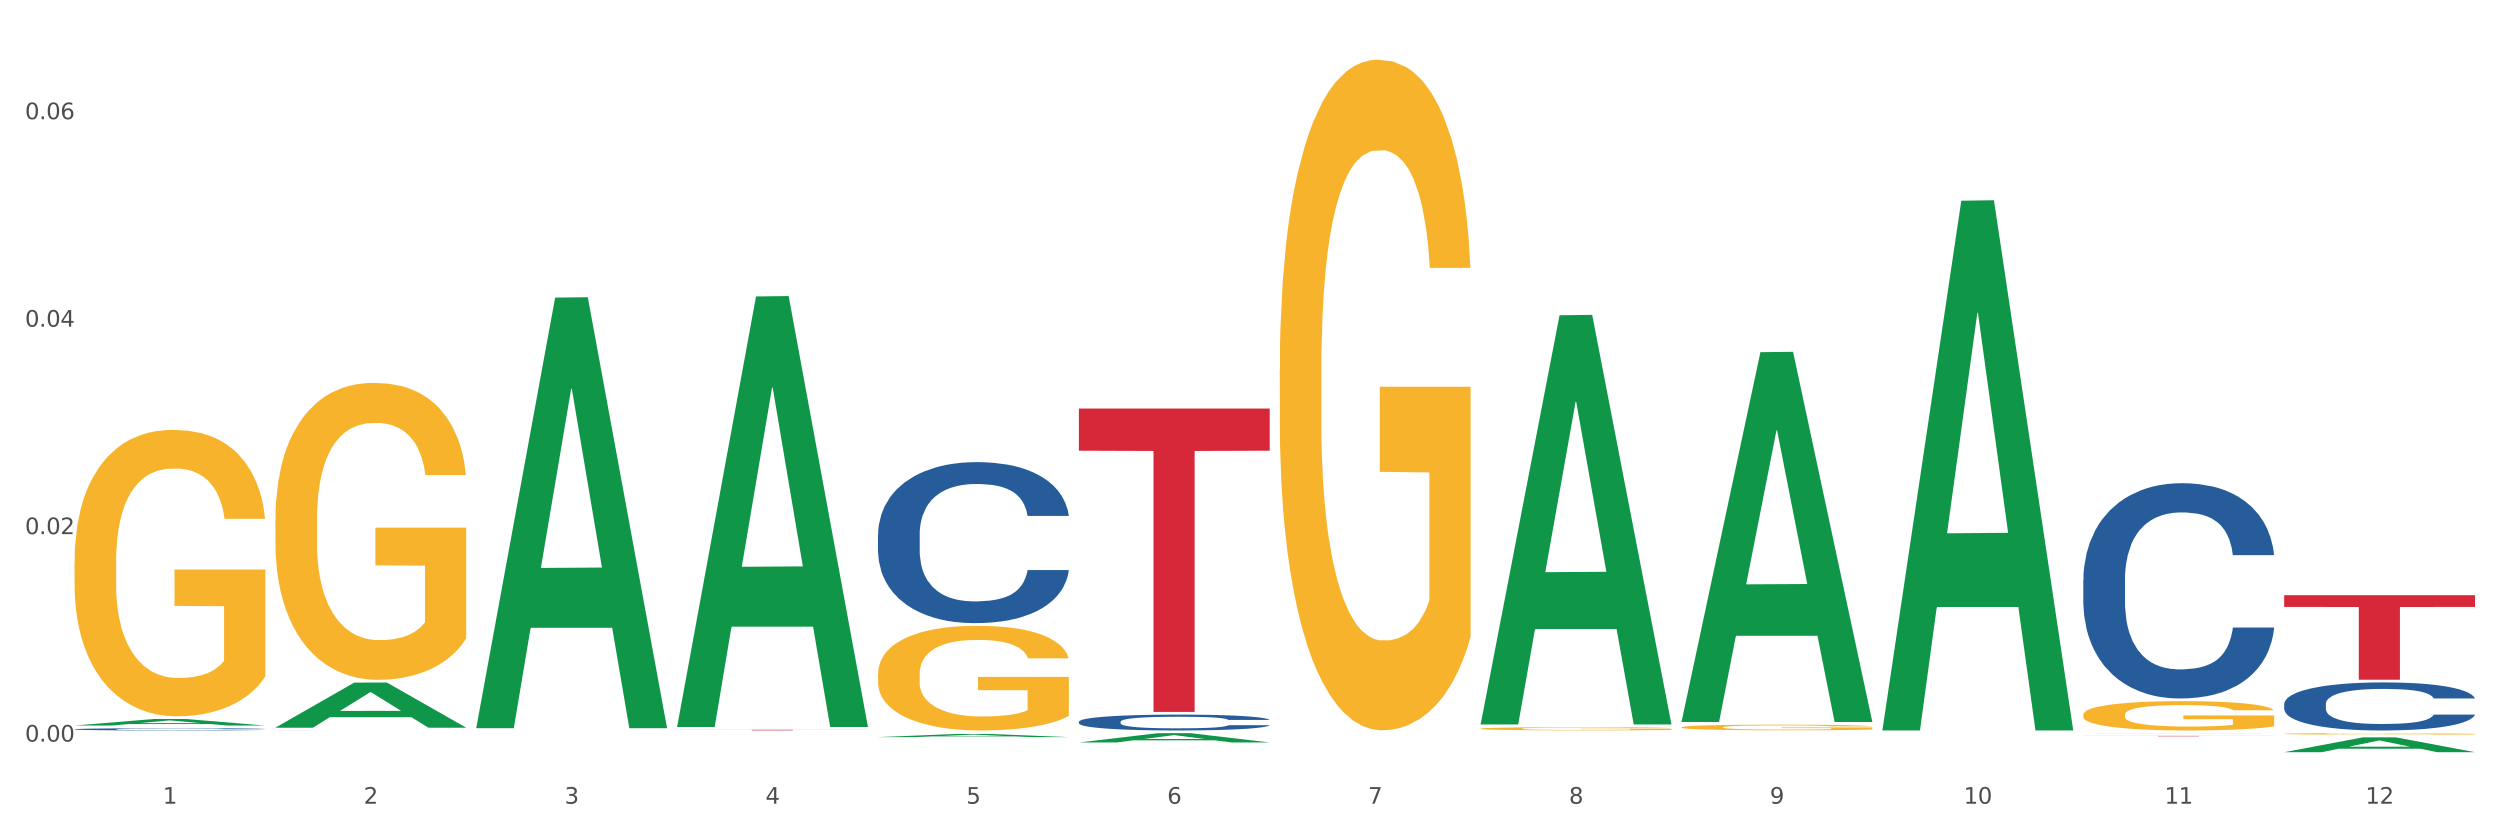
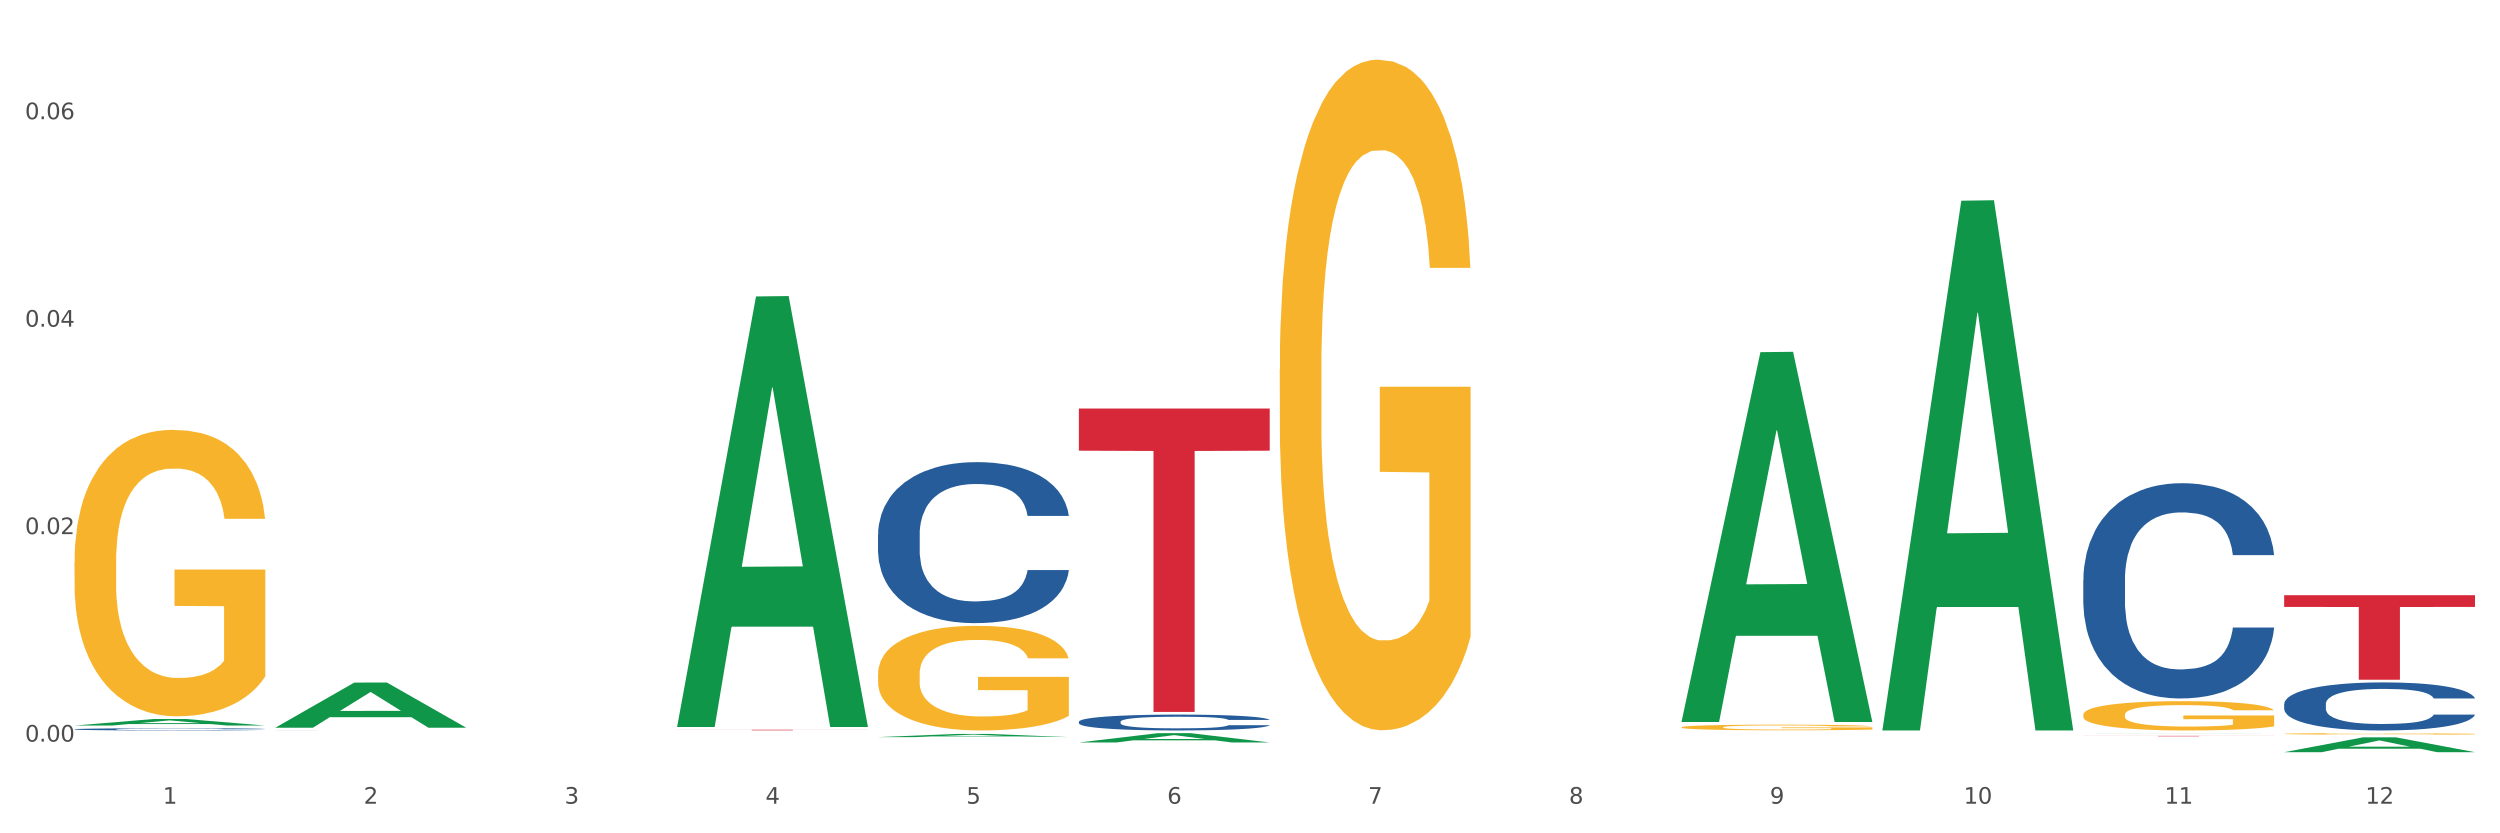
<svg xmlns="http://www.w3.org/2000/svg" xmlns:xlink="http://www.w3.org/1999/xlink" width="1080pt" height="360pt" viewBox="0 0 1080 360" version="1.1">
  <rect x="0" y="0" width="1080" height="360" fill="#333333" stroke="none" />
  <defs>
    <style type="text/css">*{stroke-linejoin: round; stroke-linecap: butt}</style>
  </defs>
  <g id="figure_1">
    <g id="patch_1">
      <path d="M 0 360  L 1080 360  L 1080 0  L 0 0  z " style="fill: #ffffff; stroke: #ffffff; stroke-linejoin: miter" />
    </g>
    <g id="axes_1">
      <g id="matplotlib.axis_1">
        <g id="xtick_1">
          <g id="text_1">
            <g style="fill: #4d4d4d" transform="translate(70.342 347.204) scale(0.096 -0.096)">
              <defs>
                <path id="DejaVuSans-31" d="M 794 531  L 1825 531  L 1825 4091  L 703 3866  L 703 4441  L 1819 4666  L 2450 4666  L 2450 531  L 3481 531  L 3481 0  L 794 0  L 794 531  z " transform="scale(0.016)" />
              </defs>
              <use xlink:href="#DejaVuSans-31" />
            </g>
          </g>
        </g>
        <g id="xtick_2">
          <g id="text_2">
            <g style="fill: #4d4d4d" transform="translate(157.122 347.204) scale(0.096 -0.096)">
              <defs>
                <path id="DejaVuSans-32" d="M 1228 531  L 3431 531  L 3431 0  L 469 0  L 469 531  Q 828 903 1448 1529  Q 2069 2156 2228 2338  Q 2531 2678 2651 2914  Q 2772 3150 2772 3378  Q 2772 3750 2511 3984  Q 2250 4219 1831 4219  Q 1534 4219 1204 4116  Q 875 4013 500 3803  L 500 4441  Q 881 4594 1212 4672  Q 1544 4750 1819 4750  Q 2544 4750 2975 4387  Q 3406 4025 3406 3419  Q 3406 3131 3298 2873  Q 3191 2616 2906 2266  Q 2828 2175 2409 1742  Q 1991 1309 1228 531  z " transform="scale(0.016)" />
              </defs>
              <use xlink:href="#DejaVuSans-32" />
            </g>
          </g>
        </g>
        <g id="xtick_3">
          <g id="text_3">
            <g style="fill: #4d4d4d" transform="translate(243.902 347.204) scale(0.096 -0.096)">
              <defs>
                <path id="DejaVuSans-33" d="M 2597 2516  Q 3050 2419 3304 2112  Q 3559 1806 3559 1356  Q 3559 666 3084 287  Q 2609 -91 1734 -91  Q 1441 -91 1130 -33  Q 819 25 488 141  L 488 750  Q 750 597 1062 519  Q 1375 441 1716 441  Q 2309 441 2620 675  Q 2931 909 2931 1356  Q 2931 1769 2642 2001  Q 2353 2234 1838 2234  L 1294 2234  L 1294 2753  L 1863 2753  Q 2328 2753 2575 2939  Q 2822 3125 2822 3475  Q 2822 3834 2567 4026  Q 2313 4219 1838 4219  Q 1578 4219 1281 4162  Q 984 4106 628 3988  L 628 4550  Q 988 4650 1302 4700  Q 1616 4750 1894 4750  Q 2613 4750 3031 4423  Q 3450 4097 3450 3541  Q 3450 3153 3228 2886  Q 3006 2619 2597 2516  z " transform="scale(0.016)" />
              </defs>
              <use xlink:href="#DejaVuSans-33" />
            </g>
          </g>
        </g>
        <g id="xtick_4">
          <g id="text_4">
            <g style="fill: #4d4d4d" transform="translate(330.683 347.204) scale(0.096 -0.096)">
              <defs>
                <path id="DejaVuSans-34" d="M 2419 4116  L 825 1625  L 2419 1625  L 2419 4116  z M 2253 4666  L 3047 4666  L 3047 1625  L 3713 1625  L 3713 1100  L 3047 1100  L 3047 0  L 2419 0  L 2419 1100  L 313 1100  L 313 1709  L 2253 4666  z " transform="scale(0.016)" />
              </defs>
              <use xlink:href="#DejaVuSans-34" />
            </g>
          </g>
        </g>
        <g id="xtick_5">
          <g id="text_5">
            <g style="fill: #4d4d4d" transform="translate(417.463 347.204) scale(0.096 -0.096)">
              <defs>
                <path id="DejaVuSans-35" d="M 691 4666  L 3169 4666  L 3169 4134  L 1269 4134  L 1269 2991  Q 1406 3038 1543 3061  Q 1681 3084 1819 3084  Q 2600 3084 3056 2656  Q 3513 2228 3513 1497  Q 3513 744 3044 326  Q 2575 -91 1722 -91  Q 1428 -91 1123 -41  Q 819 9 494 109  L 494 744  Q 775 591 1075 516  Q 1375 441 1709 441  Q 2250 441 2565 725  Q 2881 1009 2881 1497  Q 2881 1984 2565 2268  Q 2250 2553 1709 2553  Q 1456 2553 1204 2497  Q 953 2441 691 2322  L 691 4666  z " transform="scale(0.016)" />
              </defs>
              <use xlink:href="#DejaVuSans-35" />
            </g>
          </g>
        </g>
        <g id="xtick_6">
          <g id="text_6">
            <g style="fill: #4d4d4d" transform="translate(504.243 347.204) scale(0.096 -0.096)">
              <defs>
                <path id="DejaVuSans-36" d="M 2113 2584  Q 1688 2584 1439 2293  Q 1191 2003 1191 1497  Q 1191 994 1439 701  Q 1688 409 2113 409  Q 2538 409 2786 701  Q 3034 994 3034 1497  Q 3034 2003 2786 2293  Q 2538 2584 2113 2584  z M 3366 4563  L 3366 3988  Q 3128 4100 2886 4159  Q 2644 4219 2406 4219  Q 1781 4219 1451 3797  Q 1122 3375 1075 2522  Q 1259 2794 1537 2939  Q 1816 3084 2150 3084  Q 2853 3084 3261 2657  Q 3669 2231 3669 1497  Q 3669 778 3244 343  Q 2819 -91 2113 -91  Q 1303 -91 875 529  Q 447 1150 447 2328  Q 447 3434 972 4092  Q 1497 4750 2381 4750  Q 2619 4750 2861 4703  Q 3103 4656 3366 4563  z " transform="scale(0.016)" />
              </defs>
              <use xlink:href="#DejaVuSans-36" />
            </g>
          </g>
        </g>
        <g id="xtick_7">
          <g id="text_7">
            <g style="fill: #4d4d4d" transform="translate(591.024 347.204) scale(0.096 -0.096)">
              <defs>
                <path id="DejaVuSans-37" d="M 525 4666  L 3525 4666  L 3525 4397  L 1831 0  L 1172 0  L 2766 4134  L 525 4134  L 525 4666  z " transform="scale(0.016)" />
              </defs>
              <use xlink:href="#DejaVuSans-37" />
            </g>
          </g>
        </g>
        <g id="xtick_8">
          <g id="text_8">
            <g style="fill: #4d4d4d" transform="translate(677.804 347.204) scale(0.096 -0.096)">
              <defs>
                <path id="DejaVuSans-38" d="M 2034 2216  Q 1584 2216 1326 1975  Q 1069 1734 1069 1313  Q 1069 891 1326 650  Q 1584 409 2034 409  Q 2484 409 2743 651  Q 3003 894 3003 1313  Q 3003 1734 2745 1975  Q 2488 2216 2034 2216  z M 1403 2484  Q 997 2584 770 2862  Q 544 3141 544 3541  Q 544 4100 942 4425  Q 1341 4750 2034 4750  Q 2731 4750 3128 4425  Q 3525 4100 3525 3541  Q 3525 3141 3298 2862  Q 3072 2584 2669 2484  Q 3125 2378 3379 2068  Q 3634 1759 3634 1313  Q 3634 634 3220 271  Q 2806 -91 2034 -91  Q 1263 -91 848 271  Q 434 634 434 1313  Q 434 1759 690 2068  Q 947 2378 1403 2484  z M 1172 3481  Q 1172 3119 1398 2916  Q 1625 2713 2034 2713  Q 2441 2713 2670 2916  Q 2900 3119 2900 3481  Q 2900 3844 2670 4047  Q 2441 4250 2034 4250  Q 1625 4250 1398 4047  Q 1172 3844 1172 3481  z " transform="scale(0.016)" />
              </defs>
              <use xlink:href="#DejaVuSans-38" />
            </g>
          </g>
        </g>
        <g id="xtick_9">
          <g id="text_9">
            <g style="fill: #4d4d4d" transform="translate(764.584 347.204) scale(0.096 -0.096)">
              <defs>
                <path id="DejaVuSans-39" d="M 703 97  L 703 672  Q 941 559 1184 500  Q 1428 441 1663 441  Q 2288 441 2617 861  Q 2947 1281 2994 2138  Q 2813 1869 2534 1725  Q 2256 1581 1919 1581  Q 1219 1581 811 2004  Q 403 2428 403 3163  Q 403 3881 828 4315  Q 1253 4750 1959 4750  Q 2769 4750 3195 4129  Q 3622 3509 3622 2328  Q 3622 1225 3098 567  Q 2575 -91 1691 -91  Q 1453 -91 1209 -44  Q 966 3 703 97  z M 1959 2075  Q 2384 2075 2632 2365  Q 2881 2656 2881 3163  Q 2881 3666 2632 3958  Q 2384 4250 1959 4250  Q 1534 4250 1286 3958  Q 1038 3666 1038 3163  Q 1038 2656 1286 2365  Q 1534 2075 1959 2075  z " transform="scale(0.016)" />
              </defs>
              <use xlink:href="#DejaVuSans-39" />
            </g>
          </g>
        </g>
        <g id="xtick_10">
          <g id="text_10">
            <g style="fill: #4d4d4d" transform="translate(848.311 347.204) scale(0.096 -0.096)">
              <defs>
                <path id="DejaVuSans-30" d="M 2034 4250  Q 1547 4250 1301 3770  Q 1056 3291 1056 2328  Q 1056 1369 1301 889  Q 1547 409 2034 409  Q 2525 409 2770 889  Q 3016 1369 3016 2328  Q 3016 3291 2770 3770  Q 2525 4250 2034 4250  z M 2034 4750  Q 2819 4750 3233 4129  Q 3647 3509 3647 2328  Q 3647 1150 3233 529  Q 2819 -91 2034 -91  Q 1250 -91 836 529  Q 422 1150 422 2328  Q 422 3509 836 4129  Q 1250 4750 2034 4750  z " transform="scale(0.016)" />
              </defs>
              <use xlink:href="#DejaVuSans-31" />
              <use xlink:href="#DejaVuSans-30" transform="translate(63.623 0)" />
            </g>
          </g>
        </g>
        <g id="xtick_11">
          <g id="text_11">
            <g style="fill: #4d4d4d" transform="translate(935.091 347.204) scale(0.096 -0.096)">
              <use xlink:href="#DejaVuSans-31" />
              <use xlink:href="#DejaVuSans-31" transform="translate(63.623 0)" />
            </g>
          </g>
        </g>
        <g id="xtick_12">
          <g id="text_12">
            <g style="fill: #4d4d4d" transform="translate(1021.871 347.204) scale(0.096 -0.096)">
              <use xlink:href="#DejaVuSans-31" />
              <use xlink:href="#DejaVuSans-32" transform="translate(63.623 0)" />
            </g>
          </g>
        </g>
        <g id="xtick_13" />
        <g id="xtick_14" />
        <g id="xtick_15" />
        <g id="xtick_16" />
        <g id="xtick_17" />
        <g id="xtick_18" />
        <g id="xtick_19" />
        <g id="xtick_20" />
        <g id="xtick_21" />
        <g id="xtick_22" />
        <g id="xtick_23" />
      </g>
      <g id="matplotlib.axis_2">
        <g id="ytick_1">
          <g id="text_13">
            <g style="fill: #4d4d4d" transform="translate(10.8 320.372) scale(0.096 -0.096)">
              <defs>
                <path id="DejaVuSans-2e" d="M 684 794  L 1344 794  L 1344 0  L 684 0  L 684 794  z " transform="scale(0.016)" />
              </defs>
              <use xlink:href="#DejaVuSans-30" />
              <use xlink:href="#DejaVuSans-2e" transform="translate(63.623 0)" />
              <use xlink:href="#DejaVuSans-30" transform="translate(95.41 0)" />
              <use xlink:href="#DejaVuSans-30" transform="translate(159.033 0)" />
            </g>
          </g>
        </g>
        <g id="ytick_2">
          <g id="text_14">
            <g style="fill: #4d4d4d" transform="translate(10.8 230.749) scale(0.096 -0.096)">
              <use xlink:href="#DejaVuSans-30" />
              <use xlink:href="#DejaVuSans-2e" transform="translate(63.623 0)" />
              <use xlink:href="#DejaVuSans-30" transform="translate(95.41 0)" />
              <use xlink:href="#DejaVuSans-32" transform="translate(159.033 0)" />
            </g>
          </g>
        </g>
        <g id="ytick_3">
          <g id="text_15">
            <g style="fill: #4d4d4d" transform="translate(10.8 141.126) scale(0.096 -0.096)">
              <use xlink:href="#DejaVuSans-30" />
              <use xlink:href="#DejaVuSans-2e" transform="translate(63.623 0)" />
              <use xlink:href="#DejaVuSans-30" transform="translate(95.41 0)" />
              <use xlink:href="#DejaVuSans-34" transform="translate(159.033 0)" />
            </g>
          </g>
        </g>
        <g id="ytick_4">
          <g id="text_16">
            <g style="fill: #4d4d4d" transform="translate(10.8 51.503) scale(0.096 -0.096)">
              <use xlink:href="#DejaVuSans-30" />
              <use xlink:href="#DejaVuSans-2e" transform="translate(63.623 0)" />
              <use xlink:href="#DejaVuSans-30" transform="translate(95.41 0)" />
              <use xlink:href="#DejaVuSans-36" transform="translate(159.033 0)" />
            </g>
          </g>
        </g>
        <g id="ytick_5" />
        <g id="ytick_6" />
        <g id="ytick_7" />
      </g>
      <g id="PolyCollection_1">
        <path d="M 32.175 313.436  L 32.26 313.433  L 66.256 310.618  L 80.365 310.615  L 114.616 313.441  L 98.298 313.441  L 90.904 312.783  L 55.803 312.783  L 55.548 312.794  L 48.408 313.441  L 32.175 313.441  L 32.175 313.436  L 60.222 312.39  L 86.484 312.388  L 73.481 311.218  L 73.311 311.212  L 73.141 311.22  L 60.137 312.388  L 60.222 312.39  L 32.175 313.436  z " clip-path="url(#pac7924b236)" style="fill: #109648" />
        <path d="M 466.077 176.483  L 548.518 176.483  L 548.518 194.697  L 516.088 194.82  L 516.088 307.548  L 498.311 307.548  L 498.311 194.82  L 466.077 194.697  L 466.077 176.606  L 466.077 176.483  z " clip-path="url(#pac7924b236)" style="fill: #d62839" />
        <path d="M 292.516 315.24  L 374.957 315.24  L 374.957 315.278  L 342.528 315.279  L 342.528 315.515  L 324.75 315.515  L 324.75 315.279  L 292.516 315.278  L 292.516 315.241  L 292.516 315.24  z " clip-path="url(#pac7924b236)" style="fill: #d62839" />
        <path d="M 118.955 315.548  L 119.053 315.548  L 119.053 315.547  L 119.345 315.546  L 120.417 315.545  L 121.781 315.544  L 124.12 315.542  L 125.387 315.542  L 127.044 315.541  L 130.454 315.54  L 134.352 315.539  L 137.081 315.539  L 139.127 315.538  L 143.707 315.538  L 146.338 315.538  L 149.067 315.537  L 151.406 315.537  L 155.304 315.537  L 158.422 315.537  L 162.028 315.537  L 165.048 315.537  L 169.044 315.537  L 174.891 315.537  L 177.132 315.538  L 180.153 315.538  L 183.271 315.538  L 185.805 315.539  L 188.728 315.539  L 191.749 315.54  L 194.673 315.541  L 196.719 315.541  L 198.376 315.542  L 199.837 315.543  L 200.909 315.544  L 201.397 315.545  L 183.564 315.545  L 183.076 315.544  L 182.102 315.543  L 181.127 315.543  L 180.055 315.542  L 178.399 315.542  L 176.937 315.541  L 174.501 315.541  L 172.26 315.541  L 170.408 315.541  L 168.167 315.54  L 163.392 315.54  L 159.981 315.54  L 157.837 315.54  L 155.206 315.54  L 152.965 315.541  L 150.334 315.541  L 148.287 315.541  L 146.241 315.542  L 145.071 315.542  L 143.317 315.542  L 142.148 315.543  L 140.589 315.543  L 139.712 315.544  L 138.153 315.545  L 137.471 315.546  L 137.178 315.547  L 136.983 315.547  L 136.983 315.551  L 137.568 315.552  L 138.055 315.553  L 138.835 315.554  L 140.297 315.555  L 142.44 315.556  L 144.682 315.556  L 146.533 315.557  L 148.287 315.557  L 150.041 315.557  L 152.185 315.557  L 153.939 315.558  L 156.57 315.558  L 159.689 315.558  L 162.125 315.558  L 167.095 315.558  L 169.336 315.558  L 171.48 315.557  L 173.819 315.557  L 175.67 315.557  L 176.742 315.557  L 178.496 315.556  L 179.861 315.556  L 181.03 315.555  L 181.81 315.555  L 182.687 315.554  L 183.369 315.553  L 183.564 315.553  L 201.397 315.553  L 201.007 315.554  L 200.325 315.555  L 198.96 315.556  L 197.889 315.556  L 196.232 315.557  L 194.478 315.558  L 192.042 315.558  L 189.8 315.559  L 187.462 315.559  L 184.928 315.56  L 180.348 315.56  L 178.691 315.56  L 175.183 315.561  L 172.454 315.561  L 168.459 315.561  L 164.366 315.561  L 160.079 315.561  L 156.278 315.561  L 152.088 315.561  L 149.457 315.561  L 146.533 315.56  L 143.123 315.56  L 139.907 315.56  L 136.886 315.559  L 134.06 315.559  L 131.429 315.558  L 128.018 315.557  L 125.484 315.556  L 123.633 315.556  L 122.366 315.555  L 121.099 315.554  L 120.417 315.553  L 119.345 315.552  L 118.955 315.55  L 118.955 315.548  z " clip-path="url(#pac7924b236)" style="fill: #255c99" />
        <path d="M 986.759 317.014  L 986.856 317.014  L 986.856 316.993  L 987.051 316.975  L 988.024 316.933  L 989.484 316.897  L 990.555 316.878  L 991.625 316.863  L 992.891 316.847  L 994.448 316.831  L 997.271 316.808  L 999.023 316.796  L 1001.164 316.783  L 1005.057 316.765  L 1007.88 316.755  L 1010.8 316.746  L 1015.569 316.736  L 1018.684 316.731  L 1021.993 316.728  L 1025.984 316.725  L 1029.001 316.725  L 1035.62 316.727  L 1041.265 316.732  L 1043.991 316.736  L 1047.495 316.743  L 1049.344 316.747  L 1052.361 316.756  L 1055.476 316.768  L 1057.617 316.779  L 1060.829 316.798  L 1063.263 316.818  L 1065.501 316.842  L 1066.669 316.858  L 1067.545 316.874  L 1068.324 316.891  L 1069.103 316.919  L 1051.583 316.919  L 1050.901 316.899  L 1049.831 316.88  L 1048.273 316.862  L 1046.911 316.851  L 1044.575 316.836  L 1042.433 316.827  L 1040.195 316.82  L 1037.469 316.815  L 1035.328 316.812  L 1032.311 316.81  L 1026.373 316.81  L 1022.383 316.815  L 1019.657 316.82  L 1017.905 316.826  L 1016.348 316.831  L 1014.596 316.839  L 1012.552 316.851  L 1011.092 316.862  L 1009.632 316.876  L 1008.464 316.89  L 1007.393 316.906  L 1006.517 316.923  L 1005.836 316.941  L 1005.252 316.962  L 1004.765 316.998  L 1004.765 317.077  L 1004.96 317.094  L 1005.447 317.118  L 1006.031 317.136  L 1007.004 317.157  L 1007.88 317.171  L 1009.535 317.192  L 1011.384 317.209  L 1012.844 317.22  L 1014.304 317.229  L 1016.835 317.242  L 1019.657 317.252  L 1022.091 317.258  L 1025.4 317.264  L 1027.639 317.266  L 1029.585 317.267  L 1034.355 317.267  L 1037.761 317.266  L 1041.557 317.262  L 1044.477 317.256  L 1046.911 317.25  L 1049.636 317.24  L 1051.388 317.23  L 1051.388 317.11  L 1029.975 317.11  L 1029.975 317.03  L 1069.2 317.03  L 1069.2 317.264  L 1067.545 317.276  L 1065.696 317.287  L 1063.749 317.296  L 1060.829 317.308  L 1057.325 317.32  L 1054.211 317.328  L 1050.901 317.335  L 1047.008 317.341  L 1041.947 317.347  L 1038.832 317.349  L 1034.939 317.351  L 1030.364 317.351  L 1026.373 317.35  L 1022.48 317.347  L 1018.392 317.342  L 1014.401 317.335  L 1011.384 317.327  L 1008.367 317.318  L 1005.155 317.306  L 1002.624 317.295  L 1000.677 317.284  L 998.536 317.271  L 996.2 317.254  L 994.448 317.239  L 992.891 317.223  L 991.236 317.202  L 990.068 317.184  L 988.9 317.162  L 988.219 317.145  L 987.44 317.12  L 986.856 317.084  L 986.759 317.014  z " clip-path="url(#pac7924b236)" style="fill: #f7b32b" />
        <path d="M 899.978 308.755  L 900.076 308.744  L 900.076 308.328  L 900.27 307.97  L 901.244 307.103  L 902.704 306.387  L 903.774 306.005  L 904.845 305.693  L 906.11 305.381  L 907.668 305.058  L 910.49 304.584  L 912.242 304.341  L 914.384 304.087  L 918.277 303.718  L 921.1 303.51  L 924.02 303.336  L 928.789 303.128  L 931.904 303.036  L 935.213 302.966  L 939.204 302.92  L 942.221 302.909  L 948.84 302.943  L 954.485 303.047  L 957.21 303.128  L 960.714 303.267  L 962.564 303.359  L 965.581 303.544  L 968.696 303.787  L 970.837 303.995  L 974.049 304.388  L 976.482 304.781  L 978.721 305.266  L 979.889 305.601  L 980.765 305.913  L 981.544 306.271  L 982.322 306.837  L 964.802 306.837  L 964.121 306.433  L 963.05 306.052  L 961.493 305.682  L 960.13 305.451  L 957.794 305.162  L 955.653 304.977  L 953.414 304.838  L 950.689 304.723  L 948.548 304.665  L 945.53 304.619  L 939.593 304.63  L 935.602 304.723  L 932.877 304.838  L 931.125 304.942  L 929.568 305.058  L 927.816 305.22  L 925.772 305.462  L 924.312 305.682  L 922.852 305.959  L 921.684 306.236  L 920.613 306.56  L 919.737 306.907  L 919.056 307.265  L 918.472 307.704  L 917.985 308.432  L 917.985 310.015  L 918.18 310.373  L 918.666 310.847  L 919.25 311.205  L 920.224 311.632  L 921.1 311.921  L 922.754 312.337  L 924.604 312.684  L 926.064 312.903  L 927.524 313.088  L 930.054 313.342  L 932.877 313.55  L 935.31 313.678  L 938.62 313.793  L 940.858 313.839  L 942.805 313.862  L 947.574 313.862  L 950.981 313.828  L 954.777 313.747  L 957.697 313.643  L 960.13 313.516  L 962.856 313.308  L 964.608 313.111  L 964.608 310.697  L 943.194 310.685  L 943.194 309.079  L 982.42 309.079  L 982.42 313.793  L 980.765 314.036  L 978.916 314.255  L 976.969 314.452  L 974.049 314.694  L 970.545 314.925  L 967.43 315.087  L 964.121 315.226  L 960.228 315.353  L 955.166 315.469  L 952.052 315.515  L 948.158 315.549  L 943.584 315.561  L 939.593 315.538  L 935.7 315.48  L 931.612 315.376  L 927.621 315.226  L 924.604 315.076  L 921.586 314.891  L 918.374 314.648  L 915.844 314.417  L 913.897 314.209  L 911.756 313.943  L 909.42 313.597  L 907.668 313.285  L 906.11 312.961  L 904.456 312.545  L 903.288 312.187  L 902.12 311.736  L 901.438 311.401  L 900.66 310.881  L 900.076 310.153  L 899.978 308.755  z " clip-path="url(#pac7924b236)" style="fill: #f7b32b" />
        <path d="M 726.418 314.183  L 726.515 314.181  L 726.515 314.101  L 726.71 314.032  L 727.683 313.866  L 729.143 313.728  L 730.214 313.655  L 731.284 313.595  L 732.55 313.535  L 734.107 313.473  L 736.93 313.382  L 738.682 313.335  L 740.823 313.286  L 744.716 313.215  L 747.539 313.175  L 750.459 313.142  L 755.228 313.102  L 758.343 313.085  L 761.652 313.071  L 765.643 313.062  L 768.66 313.06  L 775.279 313.067  L 780.924 313.087  L 783.65 313.102  L 787.154 313.129  L 789.003 313.147  L 792.02 313.182  L 795.135 313.229  L 797.276 313.269  L 800.488 313.344  L 802.922 313.42  L 805.16 313.513  L 806.328 313.577  L 807.204 313.637  L 807.983 313.706  L 808.762 313.815  L 791.242 313.815  L 790.56 313.737  L 789.49 313.664  L 787.932 313.593  L 786.57 313.548  L 784.234 313.493  L 782.092 313.457  L 779.854 313.431  L 777.128 313.408  L 774.987 313.397  L 771.97 313.389  L 766.032 313.391  L 762.042 313.408  L 759.316 313.431  L 757.564 313.451  L 756.007 313.473  L 754.255 313.504  L 752.211 313.551  L 750.751 313.593  L 749.291 313.646  L 748.123 313.699  L 747.052 313.761  L 746.176 313.828  L 745.495 313.897  L 744.911 313.981  L 744.424 314.121  L 744.424 314.425  L 744.619 314.494  L 745.106 314.585  L 745.69 314.653  L 746.663 314.736  L 747.539 314.791  L 749.194 314.871  L 751.043 314.937  L 752.503 314.98  L 753.963 315.015  L 756.494 315.064  L 759.316 315.104  L 761.75 315.128  L 765.059 315.15  L 767.298 315.159  L 769.244 315.164  L 774.014 315.164  L 777.42 315.157  L 781.216 315.142  L 784.136 315.122  L 786.57 315.097  L 789.295 315.057  L 791.047 315.02  L 791.047 314.556  L 769.634 314.554  L 769.634 314.245  L 808.859 314.245  L 808.859 315.15  L 807.204 315.197  L 805.355 315.239  L 803.408 315.277  L 800.488 315.324  L 796.984 315.368  L 793.87 315.399  L 790.56 315.426  L 786.667 315.45  L 781.606 315.472  L 778.491 315.481  L 774.598 315.488  L 770.023 315.49  L 766.032 315.486  L 762.139 315.474  L 758.051 315.455  L 754.06 315.426  L 751.043 315.397  L 748.026 315.361  L 744.814 315.315  L 742.283 315.27  L 740.336 315.23  L 738.195 315.179  L 735.859 315.113  L 734.107 315.053  L 732.55 314.991  L 730.895 314.911  L 729.727 314.842  L 728.559 314.755  L 727.878 314.691  L 727.099 314.591  L 726.515 314.451  L 726.418 314.183  z " clip-path="url(#pac7924b236)" style="fill: #f7b32b" />
-         <path d="M 639.637 314.776  L 639.735 314.775  L 639.735 314.729  L 639.929 314.69  L 640.903 314.595  L 642.363 314.517  L 643.433 314.476  L 644.504 314.442  L 645.769 314.408  L 647.327 314.372  L 650.149 314.321  L 651.901 314.294  L 654.043 314.266  L 657.936 314.226  L 660.759 314.203  L 663.679 314.184  L 668.448 314.162  L 671.563 314.152  L 674.872 314.144  L 678.863 314.139  L 681.88 314.138  L 688.499 314.141  L 694.144 314.153  L 696.869 314.162  L 700.373 314.177  L 702.223 314.187  L 705.24 314.207  L 708.355 314.233  L 710.496 314.256  L 713.708 314.299  L 716.141 314.342  L 718.38 314.395  L 719.548 314.432  L 720.424 314.466  L 721.203 314.505  L 721.981 314.566  L 704.461 314.566  L 703.78 314.522  L 702.709 314.481  L 701.152 314.44  L 699.789 314.415  L 697.453 314.384  L 695.312 314.363  L 693.073 314.348  L 690.348 314.336  L 688.207 314.329  L 685.189 314.324  L 679.252 314.326  L 675.261 314.336  L 672.536 314.348  L 670.784 314.36  L 669.227 314.372  L 667.475 314.39  L 665.431 314.416  L 663.971 314.44  L 662.511 314.471  L 661.343 314.501  L 660.272 314.536  L 659.396 314.574  L 658.715 314.613  L 658.131 314.661  L 657.644 314.741  L 657.644 314.913  L 657.839 314.952  L 658.325 315.004  L 658.909 315.043  L 659.883 315.09  L 660.759 315.121  L 662.413 315.167  L 664.263 315.205  L 665.723 315.229  L 667.183 315.249  L 669.713 315.277  L 672.536 315.299  L 674.969 315.313  L 678.279 315.326  L 680.517 315.331  L 682.464 315.333  L 687.233 315.333  L 690.64 315.33  L 694.436 315.321  L 697.356 315.309  L 699.789 315.295  L 702.515 315.273  L 704.267 315.251  L 704.267 314.988  L 682.853 314.986  L 682.853 314.811  L 722.079 314.811  L 722.079 315.326  L 720.424 315.352  L 718.575 315.376  L 716.628 315.398  L 713.708 315.424  L 710.204 315.449  L 707.089 315.467  L 703.78 315.482  L 699.887 315.496  L 694.825 315.509  L 691.711 315.514  L 687.817 315.517  L 683.243 315.519  L 679.252 315.516  L 675.359 315.51  L 671.271 315.499  L 667.28 315.482  L 664.263 315.466  L 661.245 315.446  L 658.033 315.419  L 655.503 315.394  L 653.556 315.371  L 651.415 315.342  L 649.079 315.304  L 647.327 315.27  L 645.769 315.235  L 644.115 315.19  L 642.947 315.15  L 641.779 315.101  L 641.097 315.065  L 640.319 315.008  L 639.735 314.928  L 639.637 314.776  z " clip-path="url(#pac7924b236)" style="fill: #f7b32b" />
        <path d="M 552.857 159.647  L 552.954 159.382  L 552.954 149.857  L 553.149 141.654  L 554.122 121.809  L 555.582 105.404  L 556.653 96.672  L 557.724 89.528  L 558.989 82.384  L 560.546 74.975  L 563.369 64.126  L 565.121 58.57  L 567.262 52.749  L 571.156 44.281  L 573.978 39.519  L 576.898 35.55  L 581.668 30.787  L 584.782 28.67  L 588.092 27.082  L 592.082 26.024  L 595.1 25.759  L 601.718 26.553  L 607.364 28.935  L 610.089 30.787  L 613.593 33.962  L 615.442 36.079  L 618.46 40.312  L 621.574 45.869  L 623.716 50.632  L 626.928 59.628  L 629.361 68.625  L 631.6 79.738  L 632.768 87.411  L 633.644 94.555  L 634.422 102.758  L 635.201 115.723  L 617.681 115.723  L 617 106.462  L 615.929 97.731  L 614.372 89.263  L 613.009 83.971  L 610.673 77.356  L 608.532 73.123  L 606.293 69.948  L 603.568 67.302  L 601.426 65.979  L 598.409 64.92  L 592.472 65.185  L 588.481 67.302  L 585.756 69.948  L 584.004 72.329  L 582.446 74.975  L 580.694 78.679  L 578.65 84.236  L 577.19 89.263  L 575.73 95.614  L 574.562 101.964  L 573.492 109.373  L 572.616 117.311  L 571.934 125.514  L 571.35 135.568  L 570.864 152.238  L 570.864 188.488  L 571.058 196.691  L 571.545 207.54  L 572.129 215.742  L 573.102 225.532  L 573.978 232.147  L 575.633 241.673  L 577.482 249.611  L 578.942 254.638  L 580.402 258.872  L 582.933 264.693  L 585.756 269.456  L 588.189 272.366  L 591.498 275.012  L 593.737 276.071  L 595.684 276.6  L 600.453 276.6  L 603.86 275.806  L 607.656 273.954  L 610.576 271.573  L 613.009 268.662  L 615.734 263.899  L 617.486 259.401  L 617.486 204.1  L 596.073 203.835  L 596.073 167.056  L 635.298 167.056  L 635.298 275.012  L 633.644 280.569  L 631.794 285.596  L 629.848 290.095  L 626.928 295.651  L 623.424 300.943  L 620.309 304.648  L 617 307.823  L 613.106 310.733  L 608.045 313.379  L 604.93 314.438  L 601.037 315.232  L 596.462 315.496  L 592.472 314.967  L 588.578 313.644  L 584.49 311.263  L 580.5 307.823  L 577.482 304.383  L 574.465 300.149  L 571.253 294.593  L 568.722 289.301  L 566.776 284.538  L 564.634 278.452  L 562.298 270.514  L 560.546 263.37  L 558.989 255.961  L 557.334 246.436  L 556.166 238.233  L 554.998 227.914  L 554.317 220.24  L 553.538 208.333  L 552.954 191.664  L 552.857 159.647  z " clip-path="url(#pac7924b236)" style="fill: #f7b32b" />
        <path d="M 379.296 291.247  L 379.394 291.206  L 379.394 289.72  L 379.588 288.44  L 380.562 285.344  L 382.022 282.785  L 383.092 281.423  L 384.163 280.308  L 385.428 279.194  L 386.986 278.038  L 389.808 276.345  L 391.56 275.478  L 393.702 274.57  L 397.595 273.249  L 400.418 272.506  L 403.338 271.887  L 408.107 271.144  L 411.222 270.814  L 414.531 270.566  L 418.522 270.401  L 421.539 270.36  L 428.158 270.484  L 433.803 270.855  L 436.528 271.144  L 440.032 271.639  L 441.882 271.97  L 444.899 272.63  L 448.014 273.497  L 450.155 274.24  L 453.367 275.644  L 455.8 277.047  L 458.039 278.781  L 459.207 279.978  L 460.083 281.092  L 460.862 282.372  L 461.64 284.395  L 444.12 284.395  L 443.439 282.95  L 442.368 281.588  L 440.811 280.267  L 439.448 279.441  L 437.112 278.409  L 434.971 277.749  L 432.732 277.253  L 430.007 276.841  L 427.866 276.634  L 424.848 276.469  L 418.911 276.51  L 414.92 276.841  L 412.195 277.253  L 410.443 277.625  L 408.886 278.038  L 407.134 278.616  L 405.09 279.483  L 403.63 280.267  L 402.17 281.258  L 401.002 282.248  L 399.931 283.404  L 399.055 284.643  L 398.374 285.922  L 397.79 287.491  L 397.303 290.091  L 397.303 295.747  L 397.498 297.026  L 397.984 298.719  L 398.568 299.999  L 399.542 301.526  L 400.418 302.558  L 402.072 304.044  L 403.922 305.282  L 405.382 306.067  L 406.842 306.727  L 409.372 307.635  L 412.195 308.378  L 414.628 308.832  L 417.938 309.245  L 420.176 309.41  L 422.123 309.493  L 426.892 309.493  L 430.299 309.369  L 434.095 309.08  L 437.015 308.709  L 439.448 308.254  L 442.174 307.511  L 443.926 306.81  L 443.926 298.182  L 422.512 298.141  L 422.512 292.403  L 461.738 292.403  L 461.738 309.245  L 460.083 310.112  L 458.234 310.896  L 456.287 311.598  L 453.367 312.465  L 449.863 313.291  L 446.748 313.869  L 443.439 314.364  L 439.546 314.818  L 434.484 315.231  L 431.37 315.396  L 427.476 315.52  L 422.902 315.561  L 418.911 315.478  L 415.018 315.272  L 410.93 314.901  L 406.939 314.364  L 403.922 313.827  L 400.904 313.167  L 397.692 312.3  L 395.162 311.474  L 393.215 310.731  L 391.074 309.782  L 388.738 308.543  L 386.986 307.429  L 385.428 306.273  L 383.774 304.787  L 382.606 303.507  L 381.438 301.897  L 380.756 300.7  L 379.978 298.843  L 379.394 296.242  L 379.296 291.247  z " clip-path="url(#pac7924b236)" style="fill: #f7b32b" />
-         <path d="M 118.955 224.68  L 119.053 224.562  L 119.053 220.344  L 119.247 216.712  L 120.221 207.925  L 121.681 200.66  L 122.751 196.794  L 123.822 193.63  L 125.087 190.467  L 126.645 187.186  L 129.467 182.382  L 131.219 179.922  L 133.361 177.344  L 137.254 173.595  L 140.077 171.486  L 142.997 169.728  L 147.766 167.619  L 150.881 166.682  L 154.19 165.979  L 158.181 165.51  L 161.198 165.393  L 167.817 165.744  L 173.462 166.799  L 176.187 167.619  L 179.691 169.025  L 181.541 169.963  L 184.558 171.837  L 187.673 174.298  L 189.814 176.407  L 193.026 180.39  L 195.459 184.374  L 197.698 189.295  L 198.866 192.693  L 199.742 195.856  L 200.521 199.489  L 201.299 205.23  L 183.779 205.23  L 183.098 201.129  L 182.027 197.262  L 180.47 193.513  L 179.107 191.17  L 176.771 188.241  L 174.63 186.366  L 172.391 184.96  L 169.666 183.788  L 167.525 183.202  L 164.507 182.734  L 158.57 182.851  L 154.579 183.788  L 151.854 184.96  L 150.102 186.014  L 148.545 187.186  L 146.793 188.826  L 144.749 191.287  L 143.289 193.513  L 141.829 196.325  L 140.661 199.137  L 139.59 202.418  L 138.714 205.933  L 138.033 209.565  L 137.449 214.017  L 136.962 221.399  L 136.962 237.451  L 137.157 241.083  L 137.643 245.887  L 138.227 249.519  L 139.201 253.854  L 140.077 256.783  L 141.731 261.001  L 143.581 264.516  L 145.041 266.743  L 146.501 268.617  L 149.031 271.195  L 151.854 273.304  L 154.287 274.593  L 157.597 275.764  L 159.835 276.233  L 161.782 276.467  L 166.551 276.467  L 169.958 276.116  L 173.754 275.296  L 176.674 274.241  L 179.107 272.952  L 181.833 270.843  L 183.585 268.852  L 183.585 244.364  L 162.171 244.246  L 162.171 227.96  L 201.397 227.96  L 201.397 275.764  L 199.742 278.225  L 197.893 280.451  L 195.946 282.443  L 193.026 284.904  L 189.522 287.247  L 186.407 288.887  L 183.098 290.293  L 179.205 291.582  L 174.143 292.754  L 171.029 293.222  L 167.135 293.574  L 162.561 293.691  L 158.57 293.457  L 154.677 292.871  L 150.589 291.816  L 146.598 290.293  L 143.581 288.77  L 140.563 286.895  L 137.351 284.435  L 134.821 282.091  L 132.874 279.982  L 130.733 277.288  L 128.397 273.773  L 126.645 270.609  L 125.087 267.328  L 123.433 263.11  L 122.265 259.478  L 121.097 254.909  L 120.415 251.511  L 119.637 246.238  L 119.053 238.857  L 118.955 224.68  z " clip-path="url(#pac7924b236)" style="fill: #f7b32b" />
        <path d="M 32.175 242.887  L 32.272 242.774  L 32.272 238.705  L 32.467 235.202  L 33.44 226.726  L 34.9 219.719  L 35.971 215.989  L 37.042 212.938  L 38.307 209.887  L 39.864 206.722  L 42.687 202.089  L 44.439 199.715  L 46.58 197.229  L 50.474 193.613  L 53.296 191.578  L 56.216 189.883  L 60.986 187.849  L 64.1 186.945  L 67.41 186.267  L 71.4 185.815  L 74.418 185.702  L 81.036 186.041  L 86.682 187.058  L 89.407 187.849  L 92.911 189.205  L 94.76 190.109  L 97.778 191.918  L 100.892 194.291  L 103.034 196.325  L 106.246 200.168  L 108.679 204.01  L 110.918 208.757  L 112.086 212.034  L 112.962 215.085  L 113.74 218.589  L 114.519 224.126  L 96.999 224.126  L 96.318 220.171  L 95.247 216.441  L 93.69 212.825  L 92.327 210.565  L 89.991 207.739  L 87.85 205.931  L 85.611 204.575  L 82.886 203.445  L 80.744 202.88  L 77.727 202.428  L 71.79 202.541  L 67.799 203.445  L 65.074 204.575  L 63.322 205.592  L 61.764 206.722  L 60.012 208.304  L 57.968 210.678  L 56.508 212.825  L 55.048 215.537  L 53.88 218.25  L 52.81 221.414  L 51.934 224.804  L 51.252 228.308  L 50.668 232.602  L 50.182 239.722  L 50.182 255.205  L 50.376 258.708  L 50.863 263.342  L 51.447 266.845  L 52.42 271.027  L 53.296 273.852  L 54.951 277.921  L 56.8 281.311  L 58.26 283.458  L 59.72 285.267  L 62.251 287.753  L 65.074 289.787  L 67.507 291.03  L 70.816 292.16  L 73.055 292.612  L 75.002 292.838  L 79.771 292.838  L 83.178 292.499  L 86.974 291.708  L 89.894 290.691  L 92.327 289.448  L 95.052 287.414  L 96.804 285.493  L 96.804 261.873  L 75.391 261.76  L 75.391 246.051  L 114.616 246.051  L 114.616 292.16  L 112.962 294.534  L 111.112 296.681  L 109.166 298.602  L 106.246 300.975  L 102.742 303.236  L 99.627 304.818  L 96.318 306.174  L 92.424 307.417  L 87.363 308.547  L 84.248 308.999  L 80.355 309.338  L 75.78 309.451  L 71.79 309.225  L 67.896 308.66  L 63.808 307.643  L 59.818 306.174  L 56.8 304.705  L 53.783 302.897  L 50.571 300.523  L 48.04 298.263  L 46.094 296.229  L 43.952 293.63  L 41.616 290.239  L 39.864 287.188  L 38.307 284.023  L 36.652 279.955  L 35.484 276.451  L 34.316 272.044  L 33.635 268.767  L 32.856 263.681  L 32.272 256.561  L 32.175 242.887  z " clip-path="url(#pac7924b236)" style="fill: #f7b32b" />
        <path d="M 986.759 304.129  L 986.856 304.11  L 986.856 303.579  L 987.148 302.859  L 988.22 301.532  L 989.585 300.527  L 991.923 299.352  L 993.19 298.859  L 994.847 298.309  L 998.258 297.418  L 1002.156 296.66  L 1004.884 296.242  L 1006.93 295.977  L 1011.511 295.503  L 1014.142 295.295  L 1016.87 295.124  L 1019.209 295.01  L 1023.107 294.877  L 1026.225 294.821  L 1029.831 294.802  L 1032.852 294.821  L 1036.847 294.896  L 1042.694 295.124  L 1044.935 295.257  L 1047.956 295.484  L 1051.075 295.787  L 1053.608 296.091  L 1056.532 296.527  L 1059.553 297.096  L 1062.476 297.816  L 1064.522 298.48  L 1066.179 299.181  L 1067.641 300.034  L 1068.713 300.963  L 1069.2 301.74  L 1051.367 301.74  L 1050.88 301.039  L 1049.905 300.281  L 1048.931 299.769  L 1047.859 299.352  L 1046.202 298.878  L 1044.74 298.574  L 1042.304 298.214  L 1040.063 297.987  L 1038.211 297.854  L 1035.97 297.74  L 1031.195 297.626  L 1027.784 297.626  L 1025.641 297.664  L 1023.009 297.759  L 1020.768 297.892  L 1018.137 298.119  L 1016.091 298.366  L 1014.044 298.688  L 1012.875 298.916  L 1011.121 299.333  L 1009.951 299.674  L 1008.392 300.262  L 1007.515 300.679  L 1005.956 301.759  L 1005.274 302.556  L 1004.982 303.105  L 1004.787 303.712  L 1004.787 306.67  L 1005.371 307.997  L 1005.859 308.565  L 1006.638 309.21  L 1008.1 310.044  L 1010.244 310.859  L 1012.485 311.447  L 1014.337 311.807  L 1016.091 312.073  L 1017.845 312.281  L 1019.989 312.471  L 1021.743 312.585  L 1024.374 312.698  L 1027.492 312.755  L 1029.928 312.755  L 1034.898 312.66  L 1037.139 312.566  L 1039.283 312.433  L 1041.622 312.224  L 1043.474 311.997  L 1044.546 311.826  L 1046.3 311.466  L 1047.664 311.087  L 1048.833 310.651  L 1049.613 310.272  L 1050.49 309.703  L 1051.172 309.058  L 1051.367 308.717  L 1069.2 308.717  L 1068.81 309.4  L 1068.128 310.063  L 1066.764 310.954  L 1065.692 311.466  L 1064.035 312.092  L 1062.281 312.622  L 1059.845 313.21  L 1057.604 313.646  L 1055.265 314.025  L 1052.731 314.367  L 1048.151 314.841  L 1046.495 314.973  L 1042.986 315.201  L 1040.258 315.333  L 1036.262 315.466  L 1032.17 315.542  L 1027.882 315.561  L 1024.081 315.523  L 1019.891 315.409  L 1017.26 315.296  L 1014.337 315.125  L 1010.926 314.86  L 1007.71 314.537  L 1004.689 314.158  L 1001.863 313.722  L 999.232 313.229  L 995.821 312.414  L 993.288 311.618  L 991.436 310.878  L 990.169 310.253  L 988.903 309.456  L 988.22 308.907  L 987.148 307.58  L 986.759 306.347  L 986.759 304.129  z " clip-path="url(#pac7924b236)" style="fill: #255c99" />
        <path d="M 899.978 250.527  L 900.076 250.443  L 900.076 248.064  L 900.368 244.837  L 901.44 238.891  L 902.804 234.389  L 905.143 229.123  L 906.41 226.915  L 908.067 224.452  L 911.477 220.46  L 915.375 217.062  L 918.104 215.193  L 920.15 214.004  L 924.73 211.881  L 927.361 210.947  L 930.09 210.182  L 932.429 209.672  L 936.327 209.078  L 939.445 208.823  L 943.051 208.738  L 946.071 208.823  L 950.067 209.163  L 955.914 210.182  L 958.155 210.777  L 961.176 211.796  L 964.294 213.155  L 966.828 214.514  L 969.751 216.467  L 972.772 219.016  L 975.696 222.243  L 977.742 225.216  L 979.399 228.359  L 980.86 232.181  L 981.932 236.343  L 982.42 239.825  L 964.587 239.825  L 964.099 236.683  L 963.125 233.285  L 962.15 230.992  L 961.078 229.123  L 959.422 227  L 957.96 225.641  L 955.524 224.027  L 953.283 223.008  L 951.431 222.413  L 949.19 221.903  L 944.415 221.394  L 941.004 221.394  L 938.86 221.564  L 936.229 221.988  L 933.988 222.583  L 931.357 223.602  L 929.31 224.706  L 927.264 226.15  L 926.095 227.17  L 924.34 229.038  L 923.171 230.567  L 921.612 233.2  L 920.735 235.069  L 919.176 239.91  L 918.494 243.478  L 918.201 245.941  L 918.006 248.659  L 918.006 261.909  L 918.591 267.855  L 919.078 270.403  L 919.858 273.291  L 921.32 277.028  L 923.463 280.68  L 925.705 283.313  L 927.556 284.927  L 929.31 286.116  L 931.064 287.051  L 933.208 287.9  L 934.962 288.41  L 937.593 288.919  L 940.712 289.174  L 943.148 289.174  L 948.118 288.749  L 950.359 288.325  L 952.503 287.73  L 954.842 286.796  L 956.693 285.777  L 957.765 285.012  L 959.519 283.398  L 960.884 281.7  L 962.053 279.746  L 962.833 278.047  L 963.71 275.499  L 964.392 272.611  L 964.587 271.082  L 982.42 271.082  L 982.03 274.14  L 981.348 277.113  L 979.983 281.105  L 978.912 283.398  L 977.255 286.201  L 975.501 288.58  L 973.065 291.213  L 970.823 293.166  L 968.485 294.865  L 965.951 296.394  L 961.371 298.517  L 959.714 299.112  L 956.206 300.131  L 953.477 300.726  L 949.482 301.32  L 945.389 301.66  L 941.102 301.745  L 937.301 301.575  L 933.111 301.065  L 930.48 300.556  L 927.556 299.791  L 924.146 298.602  L 920.93 297.158  L 917.909 295.459  L 915.083 293.506  L 912.452 291.298  L 909.041 287.645  L 906.507 284.078  L 904.656 280.765  L 903.389 277.962  L 902.122 274.395  L 901.44 271.932  L 900.368 265.986  L 899.978 260.465  L 899.978 250.527  z " clip-path="url(#pac7924b236)" style="fill: #255c99" />
        <path d="M 466.077 311.787  L 466.174 311.781  L 466.174 311.606  L 466.466 311.368  L 467.538 310.931  L 468.903 310.599  L 471.241 310.212  L 472.508 310.049  L 474.165 309.868  L 477.576 309.574  L 481.474 309.324  L 484.202 309.187  L 486.248 309.099  L 490.829 308.943  L 493.46 308.874  L 496.188 308.818  L 498.527 308.781  L 502.425 308.737  L 505.543 308.718  L 509.149 308.712  L 512.17 308.718  L 516.165 308.743  L 522.012 308.818  L 524.253 308.862  L 527.274 308.937  L 530.393 309.037  L 532.926 309.137  L 535.85 309.281  L 538.871 309.468  L 541.794 309.706  L 543.84 309.924  L 545.497 310.156  L 546.959 310.437  L 548.031 310.743  L 548.518 310.999  L 530.685 310.999  L 530.198 310.768  L 529.223 310.518  L 528.249 310.349  L 527.177 310.212  L 525.52 310.056  L 524.058 309.956  L 521.622 309.837  L 519.381 309.762  L 517.529 309.718  L 515.288 309.681  L 510.513 309.643  L 507.102 309.643  L 504.959 309.656  L 502.327 309.687  L 500.086 309.731  L 497.455 309.806  L 495.409 309.887  L 493.362 309.993  L 492.193 310.068  L 490.439 310.206  L 489.269 310.318  L 487.71 310.512  L 486.833 310.649  L 485.274 311.006  L 484.592 311.268  L 484.3 311.449  L 484.105 311.649  L 484.105 312.624  L 484.689 313.062  L 485.177 313.249  L 485.956 313.462  L 487.418 313.737  L 489.562 314.006  L 491.803 314.199  L 493.655 314.318  L 495.409 314.406  L 497.163 314.474  L 499.307 314.537  L 501.061 314.574  L 503.692 314.612  L 506.81 314.631  L 509.246 314.631  L 514.216 314.599  L 516.457 314.568  L 518.601 314.524  L 520.94 314.456  L 522.792 314.381  L 523.864 314.324  L 525.618 314.206  L 526.982 314.081  L 528.151 313.937  L 528.931 313.812  L 529.808 313.624  L 530.49 313.412  L 530.685 313.299  L 548.518 313.299  L 548.128 313.524  L 547.446 313.743  L 546.082 314.037  L 545.01 314.206  L 543.353 314.412  L 541.599 314.587  L 539.163 314.781  L 536.922 314.924  L 534.583 315.049  L 532.049 315.162  L 527.469 315.318  L 525.813 315.362  L 522.304 315.437  L 519.576 315.481  L 515.58 315.524  L 511.488 315.549  L 507.2 315.556  L 503.399 315.543  L 499.209 315.506  L 496.578 315.468  L 493.655 315.412  L 490.244 315.324  L 487.028 315.218  L 484.007 315.093  L 481.181 314.949  L 478.55 314.787  L 475.139 314.518  L 472.606 314.256  L 470.754 314.012  L 469.487 313.806  L 468.221 313.543  L 467.538 313.362  L 466.466 312.924  L 466.077 312.518  L 466.077 311.787  z " clip-path="url(#pac7924b236)" style="fill: #255c99" />
        <path d="M 379.296 230.893  L 379.394 230.829  L 379.394 229.051  L 379.686 226.637  L 380.758 222.19  L 382.122 218.824  L 384.461 214.885  L 385.728 213.234  L 387.385 211.392  L 390.795 208.406  L 394.693 205.865  L 397.422 204.468  L 399.468 203.579  L 404.048 201.991  L 406.679 201.292  L 409.408 200.72  L 411.747 200.339  L 415.645 199.895  L 418.763 199.704  L 422.369 199.64  L 425.389 199.704  L 429.385 199.958  L 435.232 200.72  L 437.473 201.165  L 440.494 201.927  L 443.612 202.944  L 446.146 203.96  L 449.069 205.421  L 452.09 207.326  L 455.014 209.74  L 457.06 211.963  L 458.717 214.314  L 460.178 217.172  L 461.25 220.285  L 461.738 222.889  L 443.905 222.889  L 443.417 220.539  L 442.443 217.998  L 441.468 216.283  L 440.396 214.885  L 438.74 213.297  L 437.278 212.281  L 434.842 211.074  L 432.601 210.312  L 430.749 209.867  L 428.508 209.486  L 423.733 209.105  L 420.322 209.105  L 418.178 209.232  L 415.547 209.55  L 413.306 209.994  L 410.675 210.757  L 408.628 211.582  L 406.582 212.662  L 405.413 213.424  L 403.658 214.822  L 402.489 215.965  L 400.93 217.934  L 400.053 219.332  L 398.494 222.953  L 397.812 225.621  L 397.519 227.463  L 397.324 229.495  L 397.324 239.405  L 397.909 243.851  L 398.396 245.757  L 399.176 247.916  L 400.638 250.711  L 402.781 253.443  L 405.023 255.412  L 406.874 256.619  L 408.628 257.508  L 410.382 258.207  L 412.526 258.842  L 414.28 259.223  L 416.911 259.604  L 420.03 259.795  L 422.466 259.795  L 427.436 259.477  L 429.677 259.16  L 431.821 258.715  L 434.16 258.016  L 436.011 257.254  L 437.083 256.682  L 438.837 255.475  L 440.202 254.205  L 441.371 252.744  L 442.151 251.474  L 443.028 249.568  L 443.71 247.408  L 443.905 246.265  L 461.738 246.265  L 461.348 248.552  L 460.666 250.775  L 459.301 253.76  L 458.23 255.475  L 456.573 257.572  L 454.819 259.35  L 452.383 261.319  L 450.141 262.78  L 447.803 264.051  L 445.269 265.194  L 440.689 266.782  L 439.032 267.227  L 435.524 267.989  L 432.795 268.434  L 428.8 268.878  L 424.707 269.132  L 420.42 269.196  L 416.619 269.069  L 412.429 268.688  L 409.798 268.307  L 406.874 267.735  L 403.464 266.846  L 400.248 265.766  L 397.227 264.495  L 394.401 263.034  L 391.77 261.383  L 388.359 258.651  L 385.825 255.984  L 383.974 253.506  L 382.707 251.41  L 381.44 248.742  L 380.758 246.9  L 379.686 242.454  L 379.296 238.325  L 379.296 230.893  z " clip-path="url(#pac7924b236)" style="fill: #255c99" />
        <path d="M 899.978 317.892  L 982.42 317.892  L 982.42 317.919  L 949.99 317.919  L 949.99 318.084  L 932.213 318.084  L 932.213 317.919  L 899.978 317.919  L 899.978 317.893  L 899.978 317.892  z " clip-path="url(#pac7924b236)" style="fill: #d62839" />
        <path d="M 986.759 257.115  L 1069.2 257.115  L 1069.2 262.191  L 1036.77 262.225  L 1036.77 293.638  L 1018.993 293.638  L 1018.993 262.225  L 986.759 262.191  L 986.759 257.149  L 986.759 257.115  z " clip-path="url(#pac7924b236)" style="fill: #d62839" />
        <path d="M 32.175 315.034  L 32.272 315.034  L 32.272 315.009  L 32.565 314.976  L 33.637 314.915  L 35.001 314.869  L 37.34 314.814  L 38.607 314.792  L 40.263 314.766  L 43.674 314.725  L 47.572 314.69  L 50.3 314.671  L 52.347 314.659  L 56.927 314.637  L 59.558 314.628  L 62.287 314.62  L 64.625 314.614  L 68.523 314.608  L 71.642 314.606  L 75.247 314.605  L 78.268 314.606  L 82.263 314.609  L 88.11 314.62  L 90.352 314.626  L 93.373 314.636  L 96.491 314.65  L 99.025 314.664  L 101.948 314.684  L 104.969 314.71  L 107.892 314.744  L 109.939 314.774  L 111.595 314.807  L 113.057 314.846  L 114.129 314.889  L 114.616 314.924  L 96.783 314.924  L 96.296 314.892  L 95.322 314.857  L 94.347 314.834  L 93.275 314.814  L 91.619 314.793  L 90.157 314.779  L 87.721 314.762  L 85.479 314.752  L 83.628 314.745  L 81.386 314.74  L 76.611 314.735  L 73.201 314.735  L 71.057 314.737  L 68.426 314.741  L 66.184 314.747  L 63.553 314.758  L 61.507 314.769  L 59.461 314.784  L 58.291 314.794  L 56.537 314.814  L 55.368 314.829  L 53.809 314.856  L 52.932 314.876  L 51.372 314.925  L 50.69 314.962  L 50.398 314.987  L 50.203 315.015  L 50.203 315.151  L 50.788 315.213  L 51.275 315.239  L 52.054 315.268  L 53.516 315.307  L 55.66 315.344  L 57.901 315.371  L 59.753 315.388  L 61.507 315.4  L 63.261 315.41  L 65.405 315.419  L 67.159 315.424  L 69.79 315.429  L 72.908 315.432  L 75.345 315.432  L 80.314 315.427  L 82.556 315.423  L 84.7 315.417  L 87.038 315.407  L 88.89 315.397  L 89.962 315.389  L 91.716 315.372  L 93.08 315.355  L 94.25 315.335  L 95.029 315.317  L 95.906 315.291  L 96.588 315.261  L 96.783 315.246  L 114.616 315.246  L 114.227 315.277  L 113.544 315.308  L 112.18 315.349  L 111.108 315.372  L 109.452 315.401  L 107.697 315.426  L 105.261 315.453  L 103.02 315.473  L 100.681 315.49  L 98.148 315.506  L 93.567 315.528  L 91.911 315.534  L 88.403 315.544  L 85.674 315.551  L 81.679 315.557  L 77.586 315.56  L 73.298 315.561  L 69.498 315.559  L 65.307 315.554  L 62.676 315.549  L 59.753 315.541  L 56.342 315.529  L 53.126 315.514  L 50.105 315.496  L 47.279 315.476  L 44.648 315.454  L 41.238 315.416  L 38.704 315.379  L 36.853 315.345  L 35.586 315.316  L 34.319 315.28  L 33.637 315.254  L 32.565 315.193  L 32.175 315.137  L 32.175 315.034  z " clip-path="url(#pac7924b236)" style="fill: #255c99" />
        <path d="M 466.077 320.747  L 466.162 320.743  L 500.158 316.729  L 514.267 316.725  L 548.518 320.754  L 532.2 320.754  L 524.805 319.816  L 489.704 319.816  L 489.449 319.831  L 482.31 320.754  L 466.077 320.754  L 466.077 320.747  L 494.124 319.256  L 520.386 319.252  L 507.382 317.584  L 507.212 317.576  L 507.042 317.588  L 494.039 319.252  L 494.124 319.256  L 466.077 320.747  z " clip-path="url(#pac7924b236)" style="fill: #109648" />
        <path d="M 118.955 314.337  L 119.04 314.318  L 153.037 294.873  L 167.145 294.855  L 201.397 314.373  L 185.078 314.373  L 177.684 309.828  L 142.583 309.828  L 142.328 309.901  L 135.189 314.373  L 118.955 314.373  L 118.955 314.337  L 147.002 307.116  L 173.265 307.097  L 160.261 299.015  L 160.091 298.978  L 159.921 299.033  L 146.917 307.097  L 147.002 307.116  L 118.955 314.337  z " clip-path="url(#pac7924b236)" style="fill: #109648" />
-         <path d="M 205.736 314.231  L 205.821 314.056  L 239.817 128.565  L 253.926 128.391  L 288.177 314.58  L 271.859 314.58  L 264.464 271.223  L 229.363 271.223  L 229.108 271.923  L 221.969 314.58  L 205.736 314.58  L 205.736 314.231  L 233.783 245.349  L 260.045 245.174  L 247.041 168.076  L 246.871 167.726  L 246.701 168.251  L 233.698 245.174  L 233.783 245.349  L 205.736 314.231  z " clip-path="url(#pac7924b236)" style="fill: #109648" />
        <path d="M 292.516 313.727  L 292.601 313.552  L 326.597 128.067  L 340.706 127.893  L 374.957 314.076  L 358.639 314.076  L 351.245 270.721  L 316.144 270.721  L 315.889 271.42  L 308.749 314.076  L 292.516 314.076  L 292.516 313.727  L 320.563 244.847  L 346.825 244.673  L 333.822 167.577  L 333.652 167.227  L 333.482 167.752  L 320.478 244.673  L 320.563 244.847  L 292.516 313.727  z " clip-path="url(#pac7924b236)" style="fill: #109648" />
-         <path d="M 379.296 318.43  L 379.381 318.428  L 413.378 317.057  L 427.486 317.055  L 461.738 318.432  L 445.419 318.432  L 438.025 318.112  L 402.924 318.112  L 402.669 318.117  L 395.53 318.432  L 379.296 318.432  L 379.296 318.43  L 407.343 317.92  L 433.606 317.919  L 420.602 317.349  L 420.432 317.346  L 420.262 317.35  L 407.258 317.919  L 407.343 317.92  L 379.296 318.43  z " clip-path="url(#pac7924b236)" style="fill: #109648" />
+         <path d="M 379.296 318.43  L 379.381 318.428  L 413.378 317.057  L 427.486 317.055  L 461.738 318.432  L 438.025 318.112  L 402.924 318.112  L 402.669 318.117  L 395.53 318.432  L 379.296 318.432  L 379.296 318.43  L 407.343 317.92  L 433.606 317.919  L 420.602 317.349  L 420.432 317.346  L 420.262 317.35  L 407.258 317.919  L 407.343 317.92  L 379.296 318.43  z " clip-path="url(#pac7924b236)" style="fill: #109648" />
        <path d="M 986.759 324.937  L 986.844 324.931  L 1020.84 318.521  L 1034.949 318.515  L 1069.2 324.95  L 1052.882 324.95  L 1045.487 323.451  L 1010.386 323.451  L 1010.131 323.475  L 1002.992 324.95  L 986.759 324.95  L 986.759 324.937  L 1014.806 322.557  L 1041.068 322.551  L 1028.064 319.887  L 1027.894 319.875  L 1027.724 319.893  L 1014.721 322.551  L 1014.806 322.557  L 986.759 324.937  z " clip-path="url(#pac7924b236)" style="fill: #109648" />
        <path d="M 899.978 316.729  L 900.063 316.729  L 934.06 316.725  L 948.168 316.725  L 982.42 316.729  L 966.101 316.729  L 958.707 316.728  L 923.606 316.728  L 923.351 316.728  L 916.212 316.729  L 899.978 316.729  L 899.978 316.729  L 928.025 316.727  L 954.288 316.727  L 941.284 316.726  L 941.114 316.726  L 940.944 316.726  L 927.94 316.727  L 928.025 316.727  L 899.978 316.729  z " clip-path="url(#pac7924b236)" style="fill: #109648" />
-         <path d="M 639.637 312.641  L 639.722 312.475  L 673.719 136.186  L 687.827 136.019  L 722.079 312.974  L 705.76 312.974  L 698.366 271.767  L 663.265 271.767  L 663.01 272.432  L 655.871 312.974  L 639.637 312.974  L 639.637 312.641  L 667.684 247.177  L 693.947 247.01  L 680.943 173.736  L 680.773 173.404  L 680.603 173.903  L 667.599 247.01  L 667.684 247.177  L 639.637 312.641  z " clip-path="url(#pac7924b236)" style="fill: #109648" />
        <path d="M 726.418 311.596  L 726.503 311.446  L 760.499 152.132  L 774.608 151.982  L 808.859 311.896  L 792.541 311.896  L 785.146 274.658  L 750.045 274.658  L 749.79 275.259  L 742.651 311.896  L 726.418 311.896  L 726.418 311.596  L 754.465 252.435  L 780.727 252.285  L 767.723 186.067  L 767.553 185.767  L 767.383 186.217  L 754.38 252.285  L 754.465 252.435  L 726.418 311.596  z " clip-path="url(#pac7924b236)" style="fill: #109648" />
        <path d="M 813.198 315.131  L 813.283 314.916  L 847.279 86.711  L 861.388 86.496  L 895.639 315.561  L 879.321 315.561  L 871.927 262.22  L 836.826 262.22  L 836.571 263.08  L 829.431 315.561  L 813.198 315.561  L 813.198 315.131  L 841.245 230.388  L 867.507 230.172  L 854.504 135.32  L 854.334 134.89  L 854.164 135.535  L 841.16 230.172  L 841.245 230.388  L 813.198 315.131  z " clip-path="url(#pac7924b236)" style="fill: #109648" />
      </g>
    </g>
  </g>
  <defs>
    <clipPath id="pac7924b236">
      <rect x="32.175" y="10.8" width="1037.025" height="329.109" />
    </clipPath>
  </defs>
</svg>